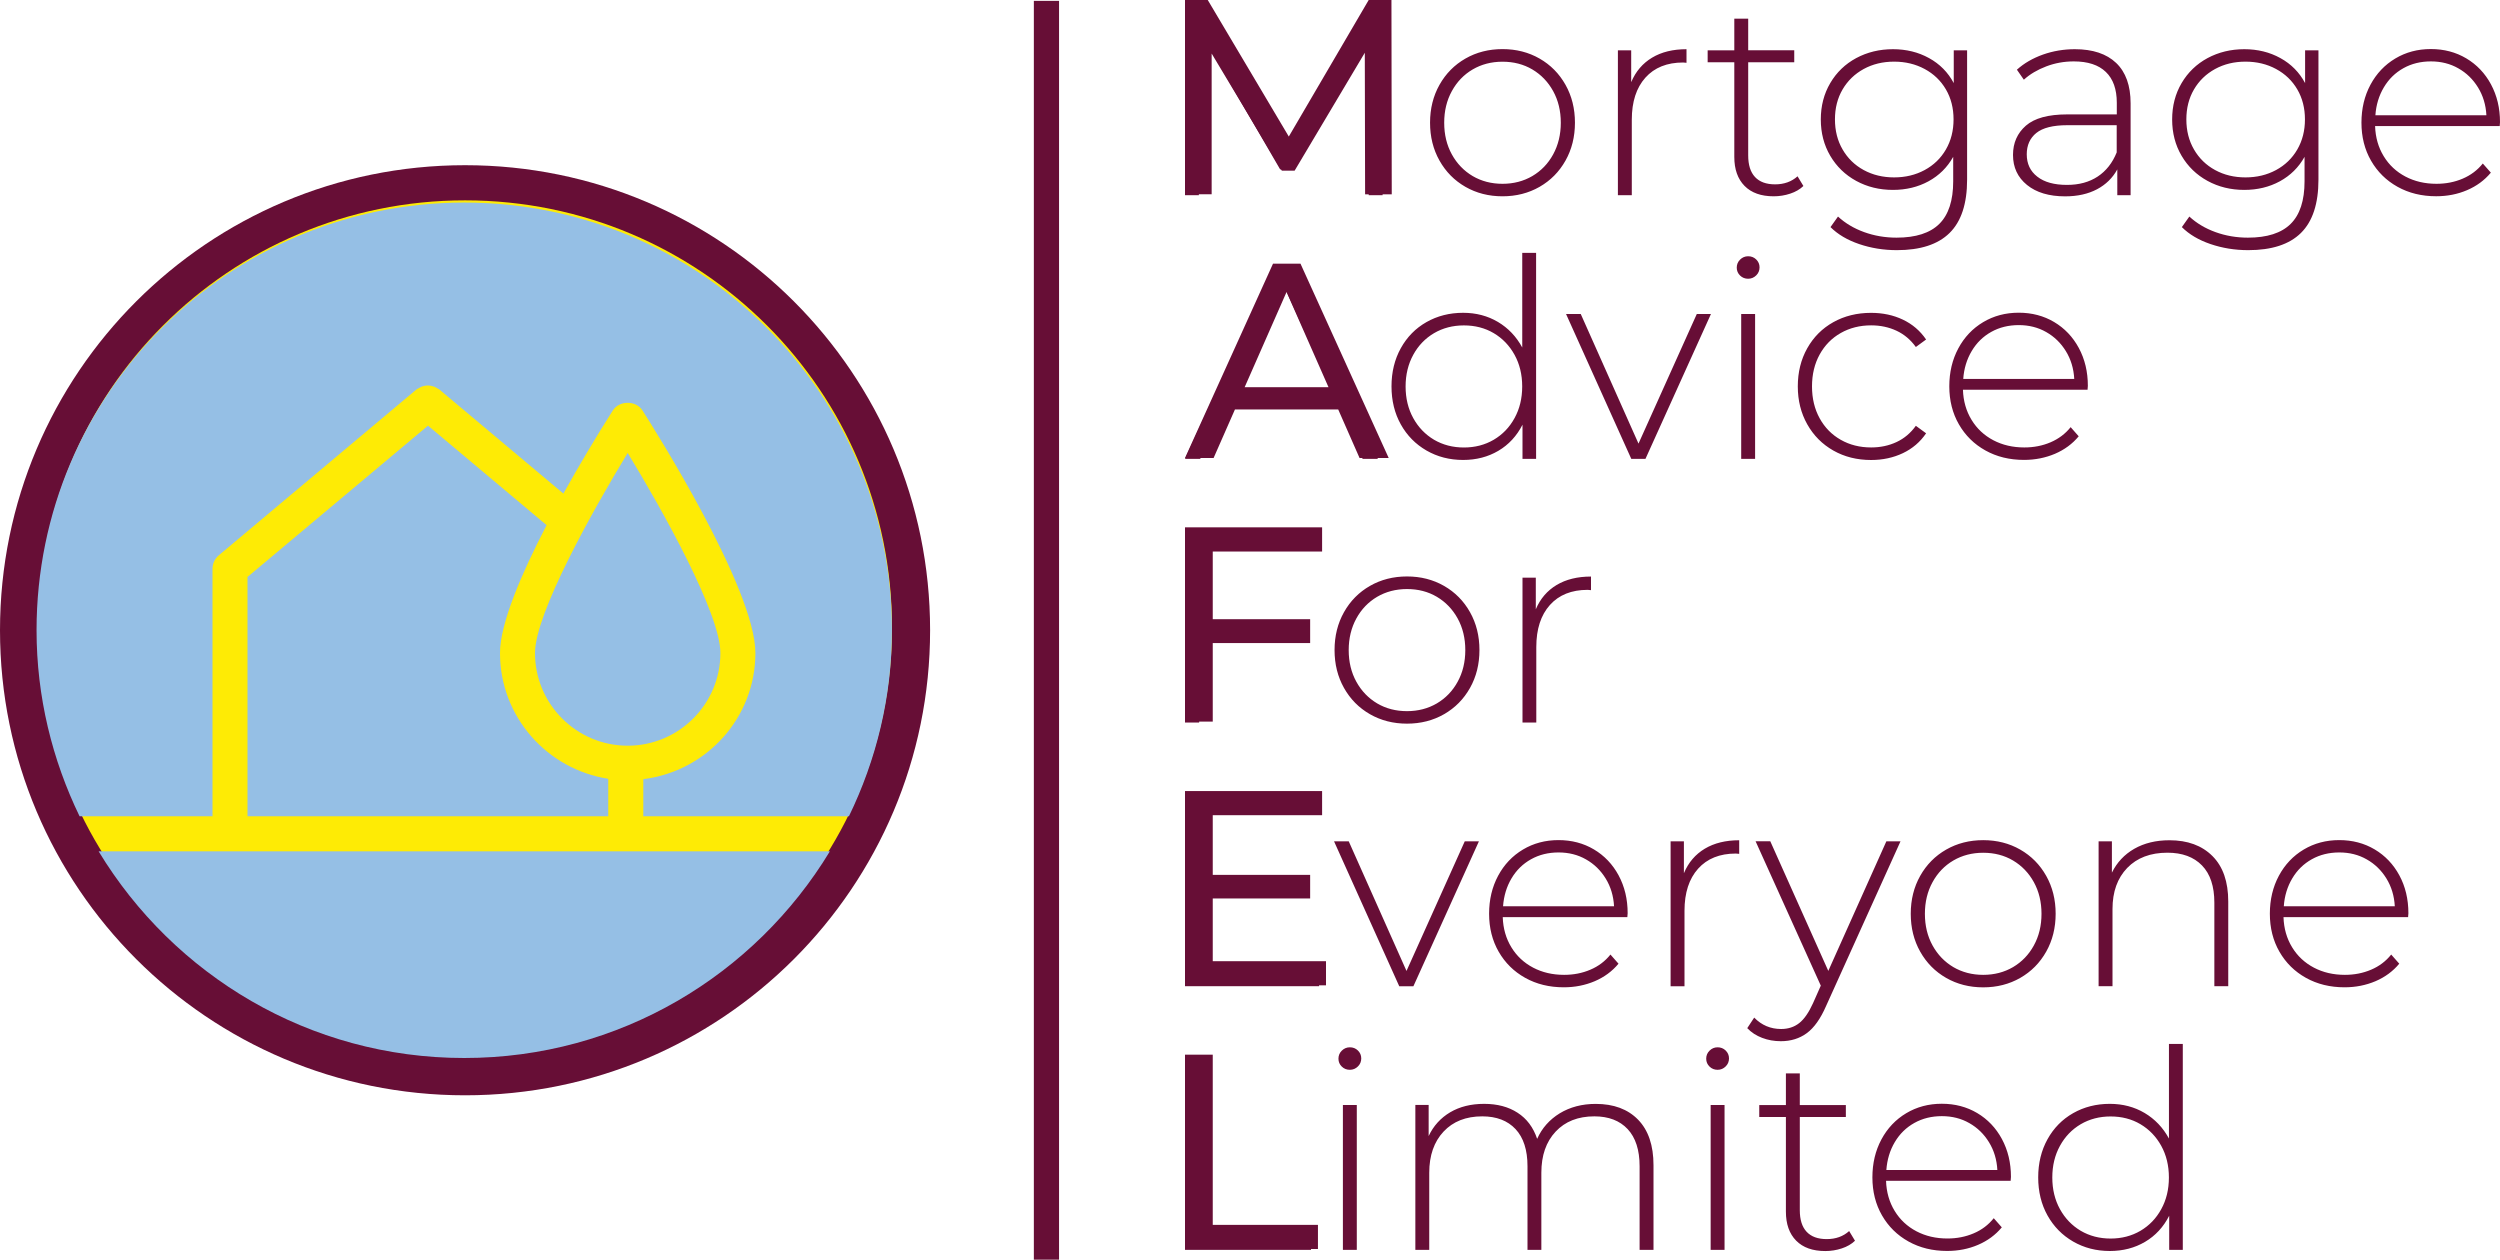
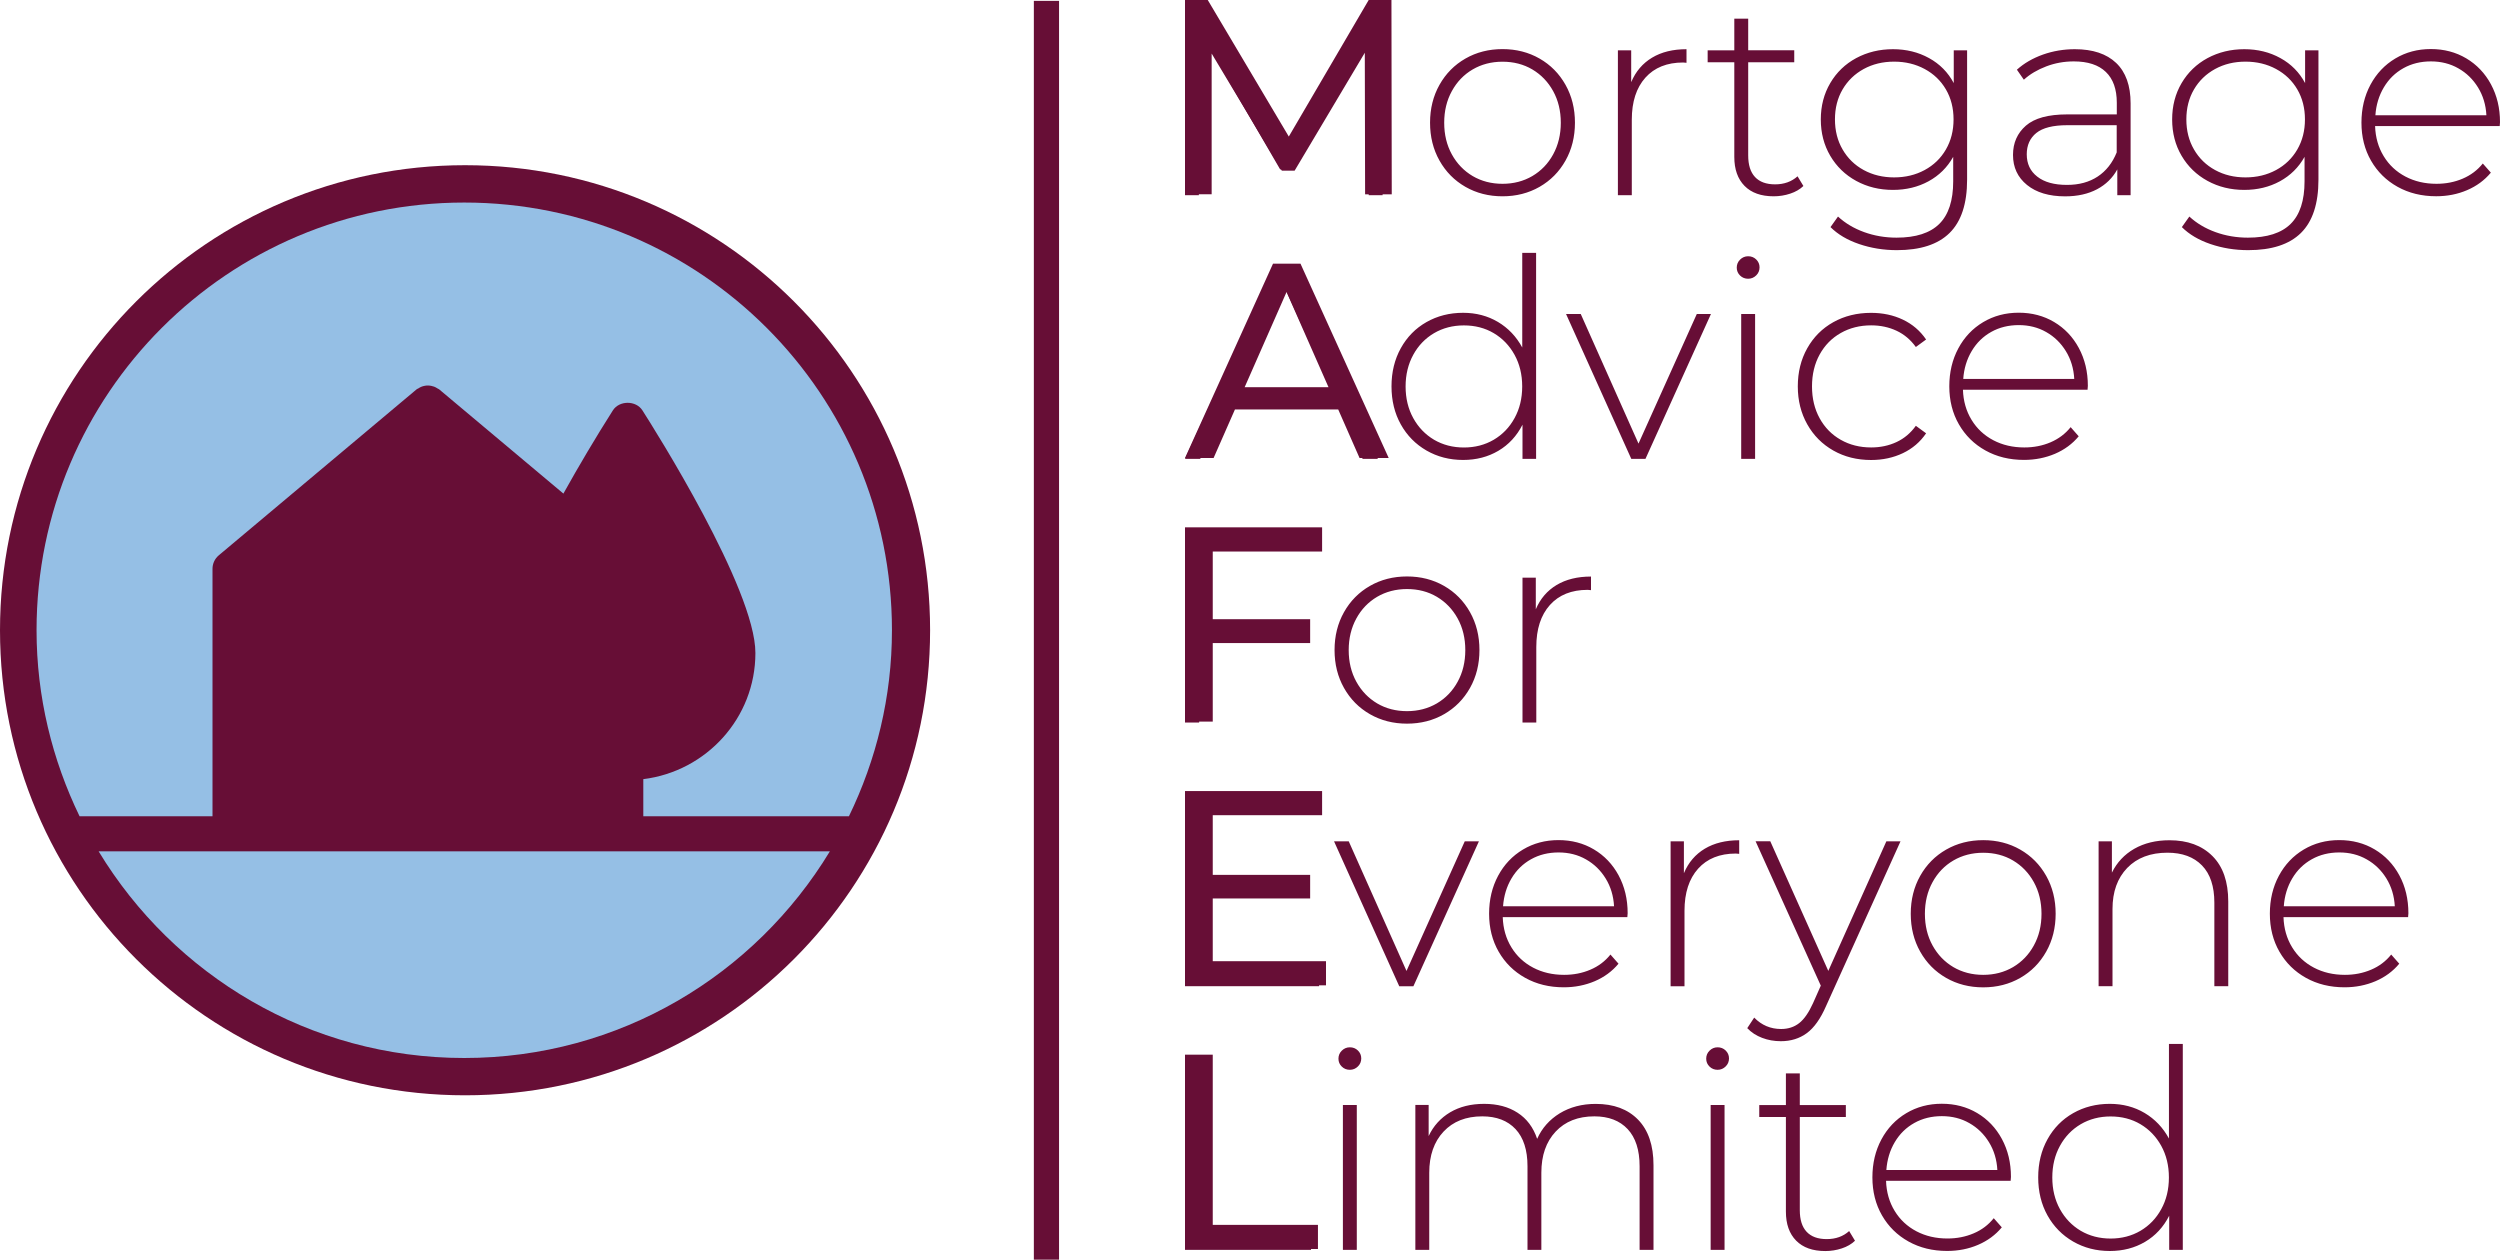
<svg xmlns="http://www.w3.org/2000/svg" version="1.1" id="Layer_1" x="0px" y="0px" viewBox="0 0 5000 2519.3" style="enable-background:new 0 0 5000 2519.3;" xml:space="preserve">
  <style type="text/css">
	.st0{fill:#670E36;}
	.st1{fill:#FEEB05;}
	.st2{fill:#95BFE5;}
</style>
  <g transform="rotate(0 755.118 345.903)">
    <g transform="matrix(1 0 0 1 0 0)">
      <path id="id-D6z1nYkh32" class="st0" d="M2765.2,390.4h-27.8l-0.6-332.5l-162.6,280.9h-13.9L2397.7,59v331.4H2370V1.8h23.9    l173.7,300.3L2741.3,1.8h23.3L2765.2,390.4z M3005,392.6c-27.4,0-52.1-6.3-74.1-18.9c-22-12.6-39.3-30.1-51.9-52.5    s-18.9-47.6-18.9-75.8l0,0c0-28.1,6.3-53.4,18.9-75.8c12.6-22.4,29.9-39.9,51.9-52.5c22-12.6,46.7-18.9,74.1-18.9l0,0    c27.4,0,52.1,6.3,74.1,18.9c22,12.6,39.3,30.1,51.9,52.5c12.6,22.4,18.9,47.6,18.9,75.8l0,0c0,28.1-6.3,53.4-18.9,75.8    s-29.9,39.9-51.9,52.5C3057.1,386.3,3032.4,392.6,3005,392.6L3005,392.6z M3005,367.6c22.2,0,42.1-5.2,59.7-15.5    c17.6-10.4,31.5-24.8,41.6-43.3s15.3-39.6,15.3-63.3l0,0c0-23.7-5.1-44.8-15.3-63.3s-24.1-32.9-41.6-43.3    c-17.6-10.4-37.5-15.5-59.7-15.5l0,0c-22.2,0-42.1,5.2-59.7,15.5s-31.5,24.8-41.6,43.3c-10.2,18.5-15.3,39.6-15.3,63.3l0,0    c0,23.7,5.1,44.8,15.3,63.3c10.2,18.5,24.1,32.9,41.6,43.3C2962.9,362.4,2982.8,367.6,3005,367.6L3005,367.6z M3262.6,163.9    c8.9-21.1,22.8-37.3,41.6-48.6s41.8-16.9,68.8-16.9l0,0v27.2l-6.7-0.6c-32.2,0-57.4,10.1-75.5,30.3    c-18.1,20.2-27.2,48.2-27.2,84.1l0,0v151h-27.8V100.6h26.6V163.9z M3595.1,352.6l11.7,19.4c-7,6.7-15.8,11.8-26.4,15.3    c-10.5,3.5-21.6,5.3-33,5.3l0,0c-25.2,0-44.6-6.9-58.3-20.8s-20.5-33.2-20.5-58l0,0V124.5h-53.3v-23.9h53.3V37.3h27.8v63.3h92.1    v23.9h-92.1V311c0,18.9,4.5,33.2,13.6,43c9.1,9.8,22.5,14.7,40.2,14.7l0,0C3568.2,368.7,3583.2,363.3,3595.1,352.6L3595.1,352.6z     M3907.6,100.6h26.6v258.7c0,48.1-11.7,83.6-35,106.6s-58.5,34.4-105.5,34.4l0,0c-26.6,0-51.8-4.1-75.5-12.2    c-23.7-8.1-42.7-19.4-57.2-33.9l0,0l15-21.1c14.4,13.3,31.8,23.7,52.2,31.1s42,11.1,64.9,11.1l0,0c38.5,0,67-9.2,85.5-27.5    c18.5-18.3,27.8-46.7,27.8-85.2l0,0v-48.9c-11.8,21.1-28.3,37.4-49.4,48.9c-21.1,11.5-44.8,17.2-71.1,17.2l0,0    c-27,0-51.5-6-73.5-18c-22-12-39.3-28.8-51.9-50.2c-12.6-21.5-18.9-45.7-18.9-72.7l0,0c0-27,6.3-51.3,18.9-72.7    c12.6-21.5,29.9-38.1,51.9-50c22-11.8,46.5-17.8,73.5-17.8l0,0c26.6,0,50.7,5.9,72.2,17.8c21.5,11.8,37.9,28.5,49.4,50l0,0V100.6z     M3788.2,354.8c22.6,0,42.9-4.9,61.1-14.7c18.1-9.8,32.3-23.5,42.5-41.1c10.2-17.6,15.3-37.7,15.3-60.2l0,0    c0-22.6-5.1-42.6-15.3-60c-10.2-17.4-24.3-31-42.5-40.8s-38.5-14.7-61.1-14.7l0,0c-22.6,0-42.8,4.9-60.8,14.7    c-17.9,9.8-32,23.4-42.2,40.8c-10.2,17.4-15.3,37.4-15.3,60l0,0c0,22.6,5.1,42.7,15.3,60.2c10.2,17.6,24.2,31.3,42.2,41.1    C3745.4,349.9,3765.7,354.8,3788.2,354.8L3788.2,354.8z M4149.6,98.4c35.9,0,63.5,9.2,82.7,27.5s28.9,45.2,28.9,80.8l0,0v183.7    h-26.6v-51.6c-9.3,17-22.8,30.3-40.5,39.7c-17.8,9.4-39,14.2-63.8,14.2l0,0c-32.2,0-57.6-7.6-76.3-22.8c-18.7-15.2-28-35.2-28-60    l0,0c0-24.1,8.6-43.6,25.8-58.6s44.7-22.5,82.4-22.5l0,0h99.4v-23.3c0-27-7.3-47.6-21.9-61.6c-14.6-14.1-36-21.1-64.1-21.1l0,0    c-19.2,0-37.7,3.3-55.2,10c-17.6,6.7-32.5,15.5-44.7,26.6l0,0l-13.9-20c14.4-13,31.8-23,52.2-30.3    C4106.1,102,4127.4,98.4,4149.6,98.4L4149.6,98.4z M4134.1,369.8c24.1,0,44.5-5.6,61.3-16.7s29.5-27.2,38-48.3l0,0v-54.4h-98.8    c-28.5,0-49.1,5.2-61.9,15.5s-19.2,24.6-19.2,42.7l0,0c0,18.9,7,33.8,21.1,44.7C4088.7,364.4,4108.5,369.8,4134.1,369.8    L4134.1,369.8z M4610.3,100.6h26.6v258.7c0,48.1-11.7,83.6-35,106.6s-58.5,34.4-105.5,34.4l0,0c-26.6,0-51.8-4.1-75.5-12.2    c-23.7-8.1-42.7-19.4-57.2-33.9l0,0l15-21.1c14.4,13.3,31.8,23.7,52.2,31.1s42,11.1,64.9,11.1l0,0c38.5,0,67-9.2,85.5-27.5    c18.5-18.3,27.8-46.7,27.8-85.2l0,0v-48.9c-11.8,21.1-28.3,37.4-49.4,48.9c-21.1,11.5-44.8,17.2-71.1,17.2l0,0    c-27,0-51.5-6-73.5-18s-39.3-28.8-51.9-50.2s-18.9-45.7-18.9-72.7l0,0c0-27,6.3-51.3,18.9-72.7s29.9-38.1,51.9-50    c22-11.8,46.5-17.8,73.5-17.8l0,0c26.6,0,50.7,5.9,72.2,17.8c21.5,11.8,37.9,28.5,49.4,50l0,0V100.6z M4491,354.8    c22.6,0,42.9-4.9,61.1-14.7c18.1-9.8,32.3-23.5,42.5-41.1s15.3-37.7,15.3-60.2l0,0c0-22.6-5.1-42.6-15.3-60s-24.3-31-42.5-40.8    c-18.1-9.8-38.5-14.7-61.1-14.7l0,0c-22.6,0-42.8,4.9-60.8,14.7c-17.9,9.8-32,23.4-42.2,40.8c-10.2,17.4-15.3,37.4-15.3,60l0,0    c0,22.6,5.1,42.7,15.3,60.2c10.2,17.6,24.2,31.3,42.2,41.1C4448.1,349.9,4468.4,354.8,4491,354.8L4491,354.8z M5000,244.4    l-0.6,7.8h-249.2c0.7,22.6,6.5,42.7,17.2,60.2c10.7,17.6,25.3,31.2,43.6,40.8c18.3,9.6,38.9,14.4,61.9,14.4l0,0    c18.9,0,36.4-3.4,52.5-10.3s29.5-16.9,40.2-30.3l0,0l16.1,18.3c-12.6,15.2-28.4,26.8-47.5,35s-39.7,12.2-61.9,12.2l0,0    c-28.9,0-54.6-6.3-77.2-18.9c-22.6-12.6-40.2-30-53-52.2c-12.8-22.2-19.2-47.6-19.2-76.1l0,0c0-28.1,6-53.4,18-75.8    c12-22.4,28.6-39.9,49.7-52.5c21.1-12.6,44.8-18.9,71.1-18.9l0,0c26.3,0,49.9,6.2,70.8,18.6c20.9,12.4,37.4,29.7,49.4,51.9    C4994,191.1,5000,216.2,5000,244.4L5000,244.4z M4861.8,122.8c-20.4,0-38.7,4.5-55,13.6s-29.3,21.8-39.1,38.3    c-9.8,16.5-15.5,35.1-16.9,55.8l0,0h222c-1.1-20.7-6.7-39.2-16.7-55.5s-23.1-29.1-39.4-38.3    C4900.5,127.4,4882.1,122.8,4861.8,122.8L4861.8,122.8z M2725.2,917.7l-50-109.4h-225.4l-49.4,109.4H2370l178.7-388.6h28.3    l178.7,388.6H2725.2z M2461,784.5h203.7l-102.1-224.3L2461,784.5z M3044.4,505.8h27.8v411.9H3045v-68.3    c-11.5,22.6-27.6,40-48.3,52.2c-20.7,12.2-44.2,18.3-70.5,18.3l0,0c-27,0-51.4-6.3-73.3-18.9c-21.8-12.6-38.9-30-51.3-52.2    c-12.4-22.2-18.6-47.6-18.6-76.1l0,0c0-28.5,6.2-53.9,18.6-76.3c12.4-22.4,29.5-39.8,51.3-52.2c21.8-12.4,46.3-18.6,73.3-18.6l0,0    c25.9,0,49.1,6.1,69.7,18.3c20.5,12.2,36.7,29.2,48.6,51.1l0,0V505.8z M2927.8,895c22.2,0,42.1-5.2,59.7-15.5    c17.6-10.4,31.5-24.8,41.6-43.3c10.2-18.5,15.3-39.6,15.3-63.3l0,0c0-23.7-5.1-44.8-15.3-63.3c-10.2-18.5-24.1-32.9-41.6-43.3    c-17.6-10.4-37.5-15.5-59.7-15.5l0,0c-22.2,0-42.1,5.2-59.7,15.5c-17.6,10.4-31.5,24.8-41.6,43.3s-15.3,39.6-15.3,63.3l0,0    c0,23.7,5.1,44.8,15.3,63.3s24.1,32.9,41.6,43.3C2885.7,889.8,2905.6,895,2927.8,895L2927.8,895z M3393.6,628h28.3l-131,289.8    h-28.3L3132.1,628h29.4L3277,887.2L3393.6,628z M3482.4,917.7V628h27.8v289.8H3482.4z M3496.3,557.5c-6.3,0-11.7-2.1-16.1-6.4    c-4.4-4.3-6.7-9.5-6.7-15.8l0,0c0-6.3,2.2-11.7,6.7-16.1c4.4-4.4,9.8-6.7,16.1-6.7l0,0c6.3,0,11.7,2.1,16.1,6.4s6.7,9.5,6.7,15.8    l0,0c0,6.3-2.2,11.7-6.7,16.1S3502.5,557.5,3496.3,557.5L3496.3,557.5z M3742.2,920c-28.1,0-53.3-6.3-75.5-18.9    c-22.2-12.6-39.6-30.1-52.2-52.5c-12.6-22.4-18.9-47.6-18.9-75.8l0,0c0-28.5,6.3-53.9,18.9-76.3c12.6-22.4,30-39.8,52.2-52.2    c22.2-12.4,47.4-18.6,75.5-18.6l0,0c23.3,0,44.5,4.5,63.6,13.6c19.1,9.1,34.5,22.3,46.4,39.7l0,0l-20.5,15    c-10.4-14.4-23.2-25.3-38.6-32.5c-15.4-7.2-32.3-10.8-50.8-10.8l0,0c-22.6,0-42.8,5.1-60.8,15.3s-32,24.5-42.2,43    c-10.2,18.5-15.3,39.8-15.3,63.8l0,0c0,24.1,5.1,45.3,15.3,63.8c10.2,18.5,24.2,32.8,42.2,43c17.9,10.2,38.2,15.3,60.8,15.3l0,0    c18.5,0,35.4-3.6,50.8-10.8c15.4-7.2,28.2-18,38.6-32.5l0,0l20.5,15c-11.8,17.4-27.3,30.6-46.4,39.7    C3786.7,915.4,3765.5,920,3742.2,920L3742.2,920z M4175.7,771.7l-0.6,7.8h-249.2c0.7,22.6,6.5,42.7,17.2,60.2    c10.7,17.6,25.3,31.2,43.6,40.8c18.3,9.6,38.9,14.4,61.9,14.4l0,0c18.9,0,36.4-3.4,52.5-10.3s29.5-16.9,40.2-30.3l0,0l16.1,18.3    c-12.6,15.2-28.4,26.8-47.5,35c-19.1,8.1-39.7,12.2-61.9,12.2l0,0c-28.9,0-54.6-6.3-77.2-18.9c-22.6-12.6-40.2-30-53-52.2    c-12.8-22.2-19.2-47.6-19.2-76.1l0,0c0-28.1,6-53.4,18-75.8c12-22.4,28.6-39.9,49.7-52.5c21.1-12.6,44.8-18.9,71.1-18.9l0,0    c26.3,0,49.9,6.2,70.8,18.6c20.9,12.4,37.4,29.7,49.4,51.9C4169.7,718.4,4175.7,743.6,4175.7,771.7L4175.7,771.7z M4037.5,650.2    c-20.4,0-38.7,4.5-55,13.6c-16.3,9.1-29.3,21.8-39.1,38.3c-9.8,16.5-15.5,35.1-16.9,55.8l0,0h222c-1.1-20.7-6.7-39.2-16.7-55.5    s-23.1-29.1-39.4-38.3C4076.1,654.8,4057.8,650.2,4037.5,650.2L4037.5,650.2z M2629.8,1082h-231.5v166h207v25.5h-207v171.5H2370    v-388.6h259.8V1082z M2814,1447.3c-27.4,0-52.1-6.3-74.1-18.9c-22-12.6-39.3-30.1-51.9-52.5c-12.6-22.4-18.9-47.6-18.9-75.8l0,0    c0-28.1,6.3-53.4,18.9-75.8c12.6-22.4,29.9-39.9,51.9-52.5c22-12.6,46.7-18.9,74.1-18.9l0,0c27.4,0,52.1,6.3,74.1,18.9    c22,12.6,39.3,30.1,51.9,52.5c12.6,22.4,18.9,47.6,18.9,75.8l0,0c0,28.1-6.3,53.4-18.9,75.8c-12.6,22.4-29.9,39.9-51.9,52.5    C2866.1,1441,2841.4,1447.3,2814,1447.3L2814,1447.3z M2814,1422.3c22.2,0,42.1-5.2,59.7-15.5c17.6-10.4,31.5-24.8,41.6-43.3    c10.2-18.5,15.3-39.6,15.3-63.3l0,0c0-23.7-5.1-44.8-15.3-63.3c-10.2-18.5-24.1-32.9-41.6-43.3c-17.6-10.4-37.5-15.5-59.7-15.5    l0,0c-22.2,0-42.1,5.2-59.7,15.5c-17.6,10.4-31.5,24.8-41.6,43.3s-15.3,39.6-15.3,63.3l0,0c0,23.7,5.1,44.8,15.3,63.3    c10.2,18.5,24.1,32.9,41.6,43.3C2772,1417.2,2791.8,1422.3,2814,1422.3L2814,1422.3z M3071.6,1218.6c8.9-21.1,22.8-37.3,41.6-48.6    c18.9-11.3,41.8-16.9,68.8-16.9l0,0v27.2l-6.7-0.6c-32.2,0-57.4,10.1-75.5,30.3s-27.2,48.2-27.2,84.1l0,0v151H3045v-289.8h26.6    V1218.6z M2398.3,1946.9h239.8v25.5H2370v-388.6h259.8v25.5h-231.5v153.2h207v25h-207V1946.9z M2929.5,1682.7h28.3l-131,289.8    h-28.3l-130.4-289.8h29.4l115.5,259.2L2929.5,1682.7z M3255.3,1826.5l-0.6,7.8h-249.2c0.7,22.6,6.5,42.7,17.2,60.2    c10.7,17.6,25.3,31.2,43.6,40.8c18.3,9.6,38.9,14.4,61.9,14.4l0,0c18.9,0,36.4-3.4,52.5-10.3c16.1-6.8,29.5-16.9,40.2-30.3l0,0    l16.1,18.3c-12.6,15.2-28.4,26.8-47.5,35c-19.1,8.1-39.7,12.2-61.9,12.2l0,0c-28.9,0-54.6-6.3-77.2-18.9s-40.2-30-53-52.2    s-19.2-47.6-19.2-76.1l0,0c0-28.1,6-53.4,18-75.8c12-22.4,28.6-39.9,49.7-52.5s44.8-18.9,71.1-18.9l0,0c26.3,0,49.9,6.2,70.8,18.6    s37.4,29.7,49.4,51.9C3249.3,1773.2,3255.3,1798.3,3255.3,1826.5L3255.3,1826.5z M3117.1,1704.9c-20.4,0-38.7,4.5-55,13.6    c-16.3,9.1-29.3,21.8-39.1,38.3s-15.4,35.1-16.9,55.8l0,0h222c-1.1-20.7-6.7-39.2-16.7-55.5c-10-16.3-23.1-29.1-39.4-38.3    C3155.8,1709.5,3137.5,1704.9,3117.1,1704.9L3117.1,1704.9z M3368,1746c8.9-21.1,22.8-37.3,41.6-48.6    c18.9-11.3,41.8-16.9,68.8-16.9l0,0v27.2l-6.7-0.6c-32.2,0-57.4,10.1-75.5,30.3s-27.2,48.2-27.2,84.1l0,0v151h-27.8v-289.8h26.6    V1746z M3772.7,1682.7h28.3l-148.8,329.2c-11.1,25.5-24,43.7-38.6,54.4c-14.6,10.7-31.9,16.1-51.9,16.1l0,0    c-13.3,0-25.8-2.2-37.5-6.7c-11.7-4.4-21.6-10.9-29.7-19.4l0,0l13.9-21.1c14.8,15.2,32.8,22.8,53.8,22.8l0,0    c14.1,0,26.1-3.9,36.1-11.7c10-7.8,19.2-21.1,27.8-40l0,0l15.5-35l-130.4-288.7h29.4l116,259.2L3772.7,1682.7z M3966.4,1974.7    c-27.4,0-52.1-6.3-74.1-18.9c-22-12.6-39.3-30.1-51.9-52.5c-12.6-22.4-18.9-47.6-18.9-75.8l0,0c0-28.1,6.3-53.4,18.9-75.8    c12.6-22.4,29.9-39.9,51.9-52.5c22-12.6,46.7-18.9,74.1-18.9l0,0c27.4,0,52.1,6.3,74.1,18.9s39.3,30.1,51.9,52.5    c12.6,22.4,18.9,47.6,18.9,75.8l0,0c0,28.1-6.3,53.4-18.9,75.8c-12.6,22.4-29.9,39.9-51.9,52.5S3993.8,1974.7,3966.4,1974.7    L3966.4,1974.7z M3966.4,1949.7c22.2,0,42.1-5.2,59.7-15.5c17.6-10.4,31.5-24.8,41.6-43.3c10.2-18.5,15.3-39.6,15.3-63.3l0,0    c0-23.7-5.1-44.8-15.3-63.3c-10.2-18.5-24.1-32.9-41.6-43.3c-17.6-10.4-37.5-15.5-59.7-15.5l0,0c-22.2,0-42.1,5.2-59.7,15.5    s-31.5,24.8-41.6,43.3c-10.2,18.5-15.3,39.6-15.3,63.3l0,0c0,23.7,5.1,44.8,15.3,63.3c10.2,18.5,24.1,32.9,41.6,43.3    C3924.3,1944.5,3944.2,1949.7,3966.4,1949.7L3966.4,1949.7z M4338.9,1680.5c36.3,0,64.9,10.5,86,31.6c21.1,21.1,31.6,51.4,31.6,91    l0,0v169.3h-27.8v-167.1c0-32.6-8.2-57.4-24.7-74.4c-16.5-17-39.5-25.5-69.1-25.5l0,0c-34,0-60.9,10.2-80.5,30.5    c-19.6,20.4-29.4,47.7-29.4,82.2l0,0v154.3h-27.8v-289.8h26.6v62.7c10-20.4,24.9-36.3,44.7-47.7    C4288.5,1686.2,4311.9,1680.5,4338.9,1680.5L4338.9,1680.5z M4816.8,1826.5l-0.6,7.8H4567c0.7,22.6,6.5,42.7,17.2,60.2    c10.7,17.6,25.3,31.2,43.6,40.8c18.3,9.6,38.9,14.4,61.9,14.4l0,0c18.9,0,36.4-3.4,52.5-10.3c16.1-6.8,29.5-16.9,40.2-30.3l0,0    l16.1,18.3c-12.6,15.2-28.4,26.8-47.5,35c-19.1,8.1-39.7,12.2-61.9,12.2l0,0c-28.9,0-54.6-6.3-77.2-18.9s-40.2-30-53-52.2    s-19.2-47.6-19.2-76.1l0,0c0-28.1,6-53.4,18-75.8c12-22.4,28.6-39.9,49.7-52.5c21.1-12.6,44.8-18.9,71.1-18.9l0,0    c26.3,0,49.9,6.2,70.8,18.6c20.9,12.4,37.4,29.7,49.4,51.9S4816.8,1798.3,4816.8,1826.5L4816.8,1826.5z M4678.6,1704.9    c-20.4,0-38.7,4.5-55,13.6c-16.3,9.1-29.3,21.8-39.1,38.3s-15.5,35.1-16.9,55.8l0,0h222c-1.1-20.7-6.7-39.2-16.7-55.5    c-10-16.3-23.1-29.1-39.4-38.3C4717.3,1709.5,4699,1704.9,4678.6,1704.9L4678.6,1704.9z M2370,2499.8v-388.6h28.3v363H2622v25.5    H2370z M2685.8,2499.8v-289.8h27.8v289.8H2685.8z M2699.7,2139.6c-6.3,0-11.7-2.1-16.1-6.4s-6.7-9.5-6.7-15.8l0,0    c0-6.3,2.2-11.7,6.7-16.1s9.8-6.7,16.1-6.7l0,0c6.3,0,11.7,2.1,16.1,6.4c4.4,4.3,6.7,9.5,6.7,15.8l0,0c0,6.3-2.2,11.7-6.7,16.1    C2711.4,2137.3,2706,2139.6,2699.7,2139.6L2699.7,2139.6z M3191.5,2207.8c35.9,0,64.1,10.5,84.7,31.6c20.5,21.1,30.8,51.4,30.8,91    l0,0v169.3h-27.8v-167.1c0-32.6-8-57.4-23.9-74.4c-15.9-17-38.1-25.5-66.6-25.5l0,0c-32.6,0-58.4,10.2-77.4,30.5    c-19.1,20.4-28.6,47.7-28.6,82.2l0,0v154.3H3055v-167.1c0-32.6-8-57.4-23.9-74.4c-15.9-17-38.1-25.5-66.6-25.5l0,0    c-32.6,0-58.4,10.2-77.4,30.5s-28.6,47.7-28.6,82.2l0,0v154.3h-27.8v-289.8h26.6v62.2c9.6-20.4,24-36.2,43-47.5    c19.1-11.3,41.7-16.9,68-16.9l0,0c26.3,0,48.6,5.9,66.9,17.8c18.3,11.8,31.4,29.2,39.1,52.2l0,0c9.6-21.5,24.7-38.5,45.2-51.1    C3140.2,2214.1,3164.1,2207.8,3191.5,2207.8L3191.5,2207.8z M3421.3,2499.8v-289.8h27.8v289.8H3421.3z M3435.2,2139.6    c-6.3,0-11.7-2.1-16.1-6.4c-4.4-4.3-6.7-9.5-6.7-15.8l0,0c0-6.3,2.2-11.7,6.7-16.1c4.4-4.4,9.8-6.7,16.1-6.7l0,0    c6.3,0,11.7,2.1,16.1,6.4c4.4,4.3,6.7,9.5,6.7,15.8l0,0c0,6.3-2.2,11.7-6.7,16.1C3446.9,2137.3,3441.5,2139.6,3435.2,2139.6    L3435.2,2139.6z M3698.3,2462.1l11.7,19.4c-7,6.7-15.8,11.8-26.4,15.3c-10.5,3.5-21.6,5.3-33,5.3l0,0c-25.2,0-44.6-6.9-58.3-20.8    c-13.7-13.9-20.5-33.2-20.5-58l0,0v-189.3h-53.3v-23.9h53.3v-63.3h27.8v63.3h92.1v23.9h-92.1v186.5c0,18.9,4.5,33.2,13.6,43    s22.5,14.7,40.2,14.7l0,0C3671.5,2478.2,3686.5,2472.8,3698.3,2462.1L3698.3,2462.1z M4021.9,2353.8l-0.6,7.8h-249.2    c0.7,22.6,6.5,42.7,17.2,60.2c10.7,17.6,25.3,31.2,43.6,40.8c18.3,9.6,38.9,14.4,61.9,14.4l0,0c18.9,0,36.4-3.4,52.5-10.3    c16.1-6.8,29.5-16.9,40.2-30.3l0,0l16.1,18.3c-12.6,15.2-28.4,26.8-47.5,35s-39.7,12.2-61.9,12.2l0,0c-28.9,0-54.6-6.3-77.2-18.9    c-22.6-12.6-40.2-30-53-52.2s-19.2-47.6-19.2-76.1l0,0c0-28.1,6-53.4,18-75.8c12-22.4,28.6-39.9,49.7-52.5    c21.1-12.6,44.8-18.9,71.1-18.9l0,0c26.3,0,49.9,6.2,70.8,18.6c20.9,12.4,37.4,29.7,49.4,51.9    C4015.9,2300.5,4021.9,2325.7,4021.9,2353.8L4021.9,2353.8z M3883.7,2232.3c-20.4,0-38.7,4.5-55,13.6    c-16.3,9.1-29.3,21.8-39.1,38.3c-9.8,16.5-15.4,35.1-16.9,55.8l0,0h222c-1.1-20.7-6.7-39.2-16.7-55.5s-23.1-29.1-39.4-38.3    C3922.4,2236.9,3904.1,2232.3,3883.7,2232.3L3883.7,2232.3z M4337.8,2087.9h27.8v411.9h-27.2v-68.3c-11.5,22.6-27.6,40-48.3,52.2    s-44.2,18.3-70.5,18.3l0,0c-27,0-51.4-6.3-73.3-18.9c-21.8-12.6-38.9-30-51.3-52.2c-12.4-22.2-18.6-47.6-18.6-76.1l0,0    c0-28.5,6.2-53.9,18.6-76.3c12.4-22.4,29.5-39.8,51.3-52.2c21.8-12.4,46.3-18.6,73.3-18.6l0,0c25.9,0,49.1,6.1,69.7,18.3    c20.5,12.2,36.7,29.2,48.6,51.1l0,0V2087.9z M4221.2,2477.1c22.2,0,42.1-5.2,59.7-15.5c17.6-10.4,31.5-24.8,41.6-43.3    c10.2-18.5,15.3-39.6,15.3-63.3l0,0c0-23.7-5.1-44.8-15.3-63.3c-10.2-18.5-24.1-32.9-41.6-43.3c-17.6-10.4-37.5-15.5-59.7-15.5    l0,0c-22.2,0-42.1,5.2-59.7,15.5c-17.6,10.4-31.5,24.8-41.6,43.3c-10.2,18.5-15.3,39.6-15.3,63.3l0,0c0,23.7,5.1,44.8,15.3,63.3    c10.2,18.5,24.1,32.9,41.6,43.3C4179.1,2471.9,4199,2477.1,4221.2,2477.1L4221.2,2477.1z" />
    </g>
  </g>
  <g transform="rotate(0 732.142 345.903)">
    <g>
      <rect id="id-tBXipXk0b" x="2067.7" y="1.8" class="st0" width="50.4" height="2517.5" />
    </g>
  </g>
  <g transform="rotate(0 575 370.88)">
    <g>
      <path id="id-d51lEuLV3" class="st0" d="M930.1,330.4L930.1,330.4c513.7,0,930.1,416.4,930.1,930.1l0,0    c0,513.7-416.4,930.1-930.1,930.1l0,0C416.4,2190.6,0,1774.2,0,1260.5l0,0C0,746.8,416.4,330.4,930.1,330.4z" />
    </g>
  </g>
  <g transform="rotate(0 580.793 376.221)">
    <g>
-       <path id="id-a4IdyanBtN" class="st1" d="M930.1,400.7L930.1,400.7c471.6,0,853.9,382.3,853.9,853.9l0,0    c0,471.6-382.3,853.9-853.9,853.9l0,0c-471.6,0-853.9-382.3-853.9-853.9l0,0C76.2,783,458.5,400.7,930.1,400.7z" />
-     </g>
+       </g>
  </g>
  <g transform="rotate(0 580.556 376.554)">
    <g transform="matrix(1 0 0 1 0 0)">
      <g>
        <g>
          <g>
-             <path id="id-zVv7aiC0d2" class="st2" d="M1216.6,1557.6c-122.3-18.9-216.6-124-216.6-251.5c0-59.6,43.9-160.8,93.2-255.8       l-237.2-199L495,1153.9v478.6h721.5V1557.6z" />
-           </g>
+             </g>
        </g>
        <g>
          <g>
            <path id="id-zVv7aiC0d3" class="st2" d="M197.2,1702.6C347.1,1950,618.1,2116,928.5,2116c310.4,0,581.4-165.9,731.3-413.4       L197.2,1702.6L197.2,1702.6z" />
          </g>
        </g>
        <g>
          <g>
            <path id="id-zVv7aiC0d4" class="st2" d="M425,1137.6c0-10.4,4.6-20.2,12.5-26.9l395.8-332.1c1.1-0.9,2.4-1.2,3.6-1.9       c1.9-1.3,3.8-2.4,5.9-3.2c2.2-0.9,4.4-1.5,6.7-1.9c2-0.4,4-0.6,6.1-0.6c2.5,0,4.8,0.3,7.2,0.8c2,0.4,3.8,0.9,5.7,1.6       c2.3,0.9,4.4,2.1,6.5,3.5c1.1,0.7,2.3,1,3.3,1.8l248.5,208.5c31.4-56.4,64.4-112,99-166.5c12.9-20.1,46.1-20.1,59,0       c23.1,36.2,226,357,226,485.3c0,130.1-98.2,236.7-224.2,252.3v74.2h411.3c54.6-112.6,86-238.5,86-372       c0-472.4-383-855.4-855.4-855.4c-472.4,0-855.4,383-855.4,855.4c0,133.5,31.5,259.4,86,372H425L425,1137.6L425,1137.6z" />
          </g>
        </g>
        <g>
          <g>
-             <path id="id-zVv7aiC0d5" class="st2" d="M1255.4,1491.4c102.2,0,185.4-83.2,185.4-185.4c0-78.8-115.3-284.9-185.4-400.1       c-70.1,115.2-185.4,321.3-185.4,400.1C1070,1408.3,1153.1,1491.4,1255.4,1491.4z" />
-           </g>
+             </g>
        </g>
      </g>
    </g>
  </g>
  <g transform="rotate(0 755.118 345.768)">
    <g transform="matrix(1 0 0 1 0 0)">
      <path id="id-ehfeiunquI5" class="st0" d="M2783.5,388.6h-53.3l-0.6-283.1l-140.4,235.9h-25.5l-140.4-234.3v281.4H2370V0h45.5    l162.1,273.1L2737.4,0h45.5L2783.5,388.6z M2719.1,916l-42.7-97.1h-206.5l-42.7,97.1H2370l176-388.6h55L2777.4,916H2719.1z     M2489.3,774.4H2657L2573.1,584L2489.3,774.4z M2644.2,1103h-218.7v135.4h194.8v47.7h-194.8v157.1H2370v-388.6h274.2V1103z     M2425.5,1922.4H2652v48.3h-282v-388.6h274.2v48.3h-218.7v119.4h194.8v47.2h-194.8V1922.4z M2370,2498v-388.6h55.5v340.3h210.4    v48.3H2370z" />
    </g>
  </g>
</svg>